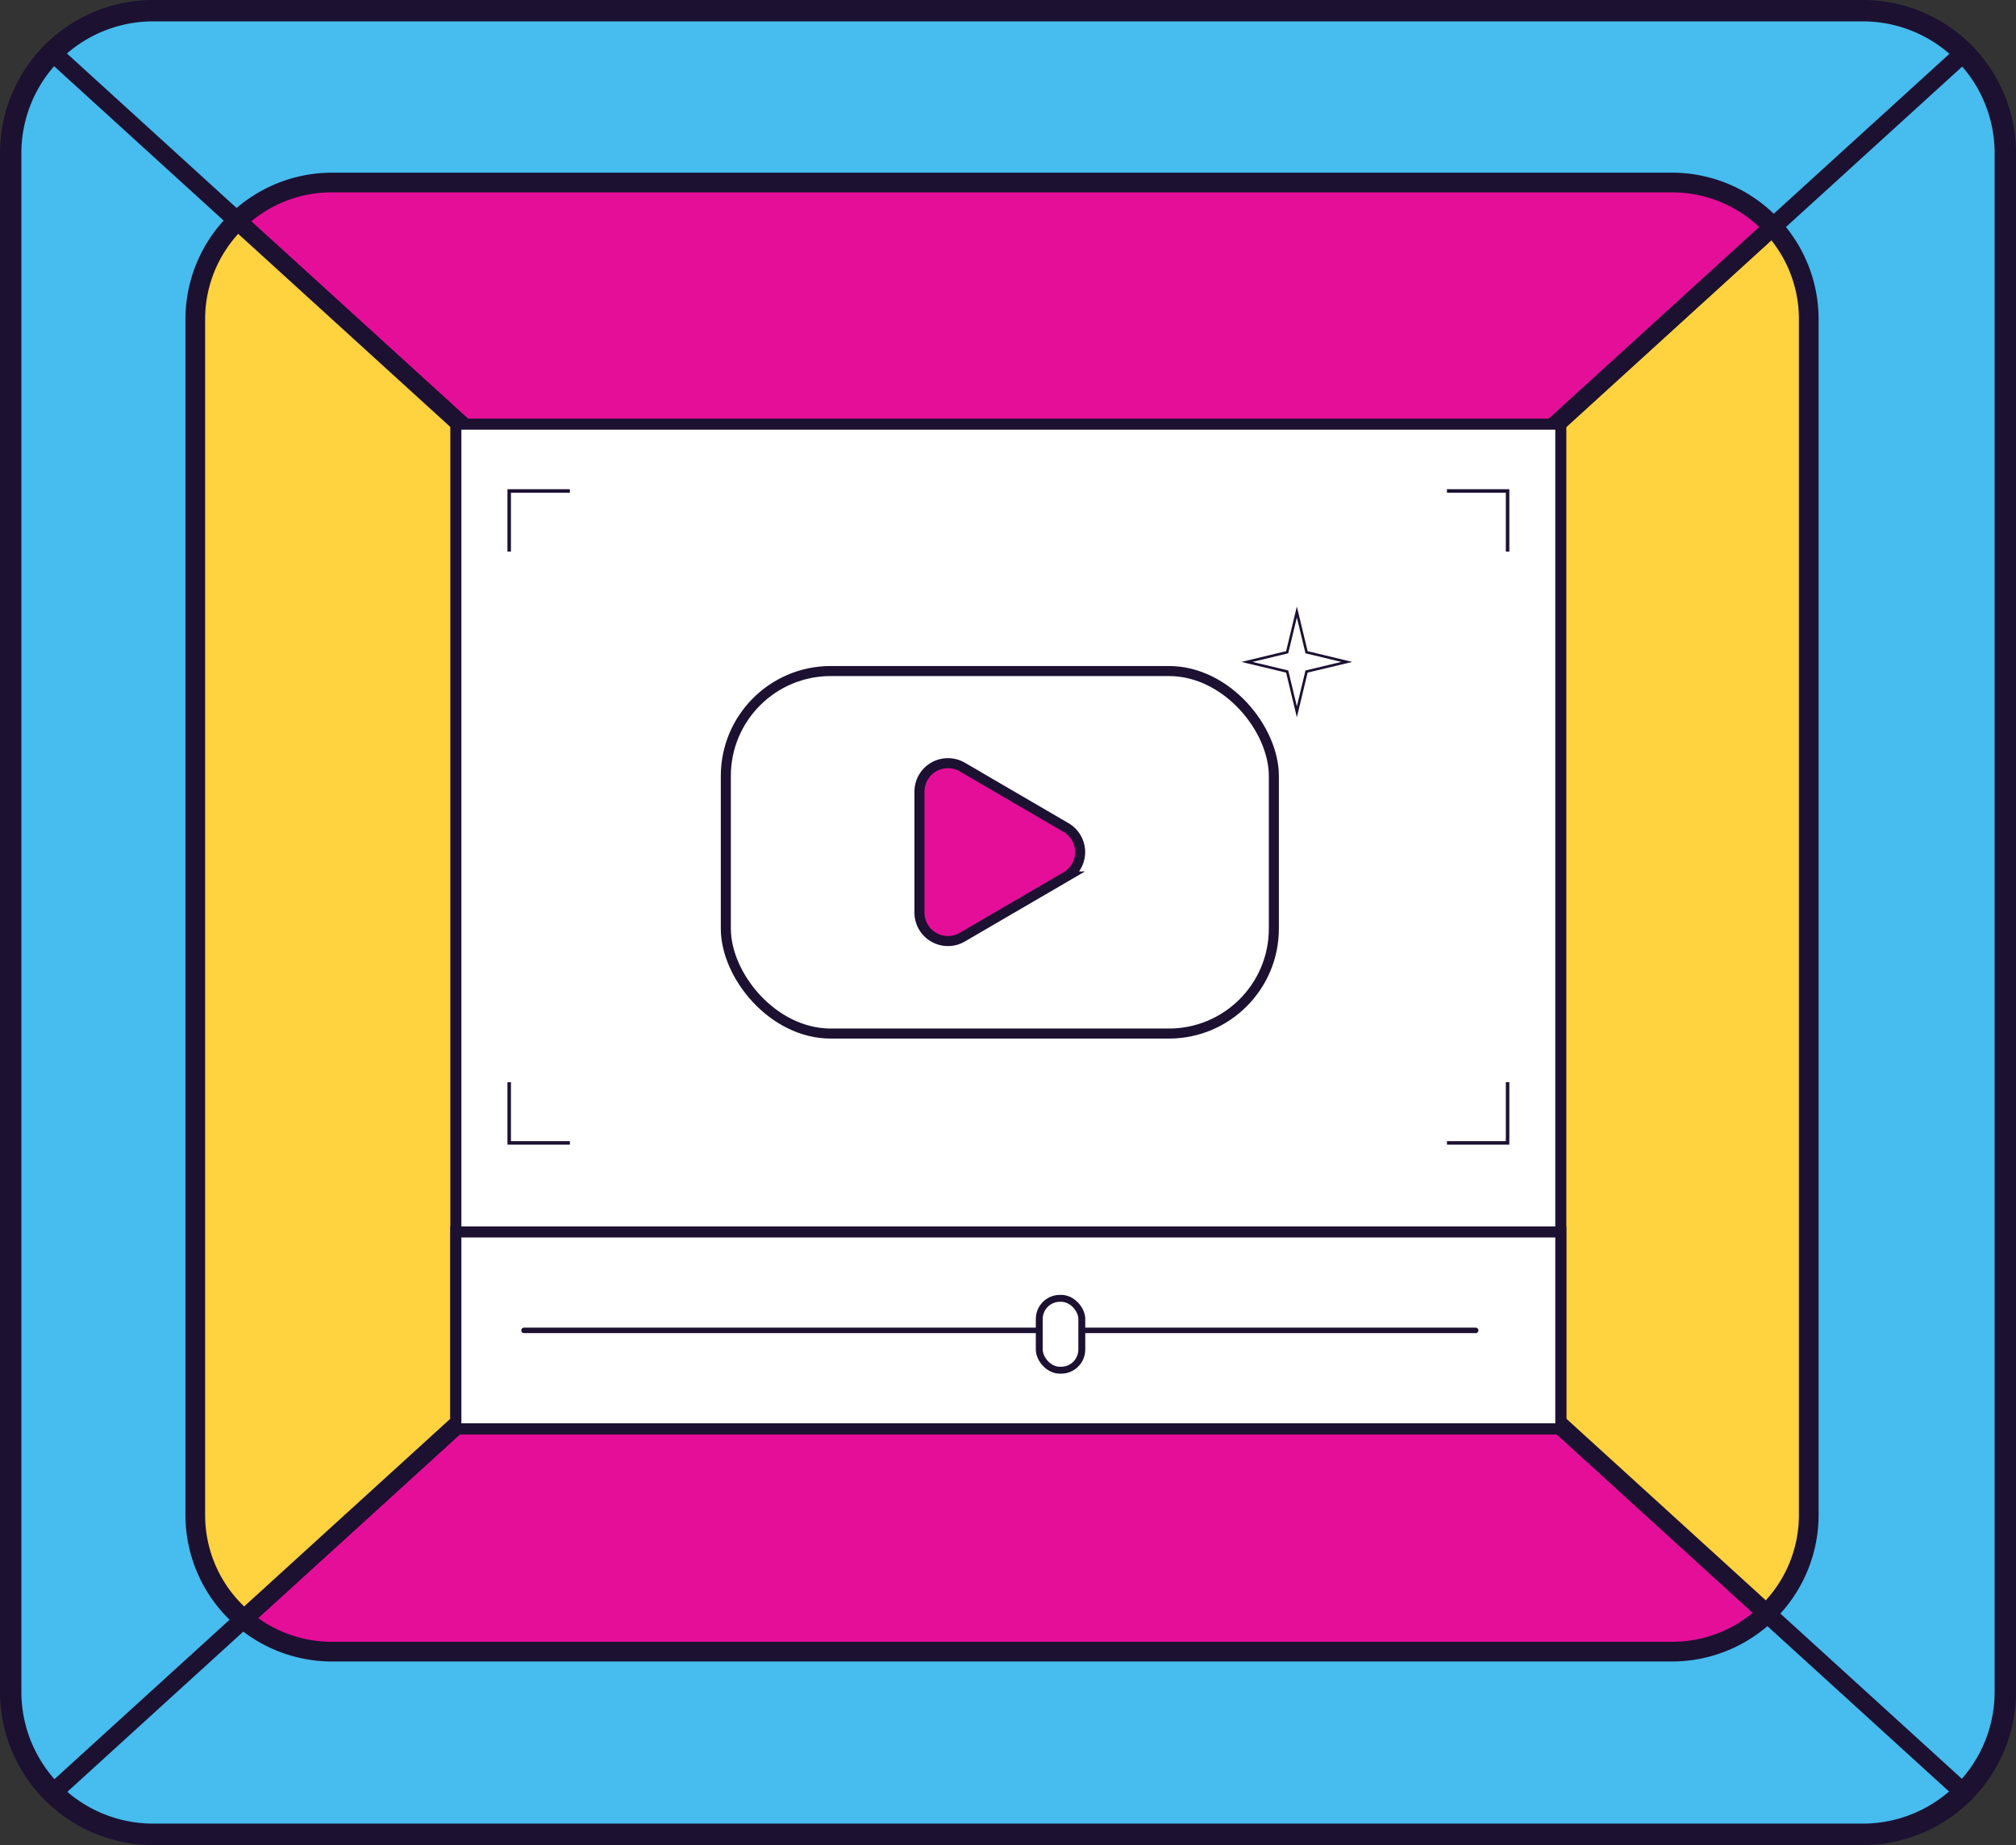
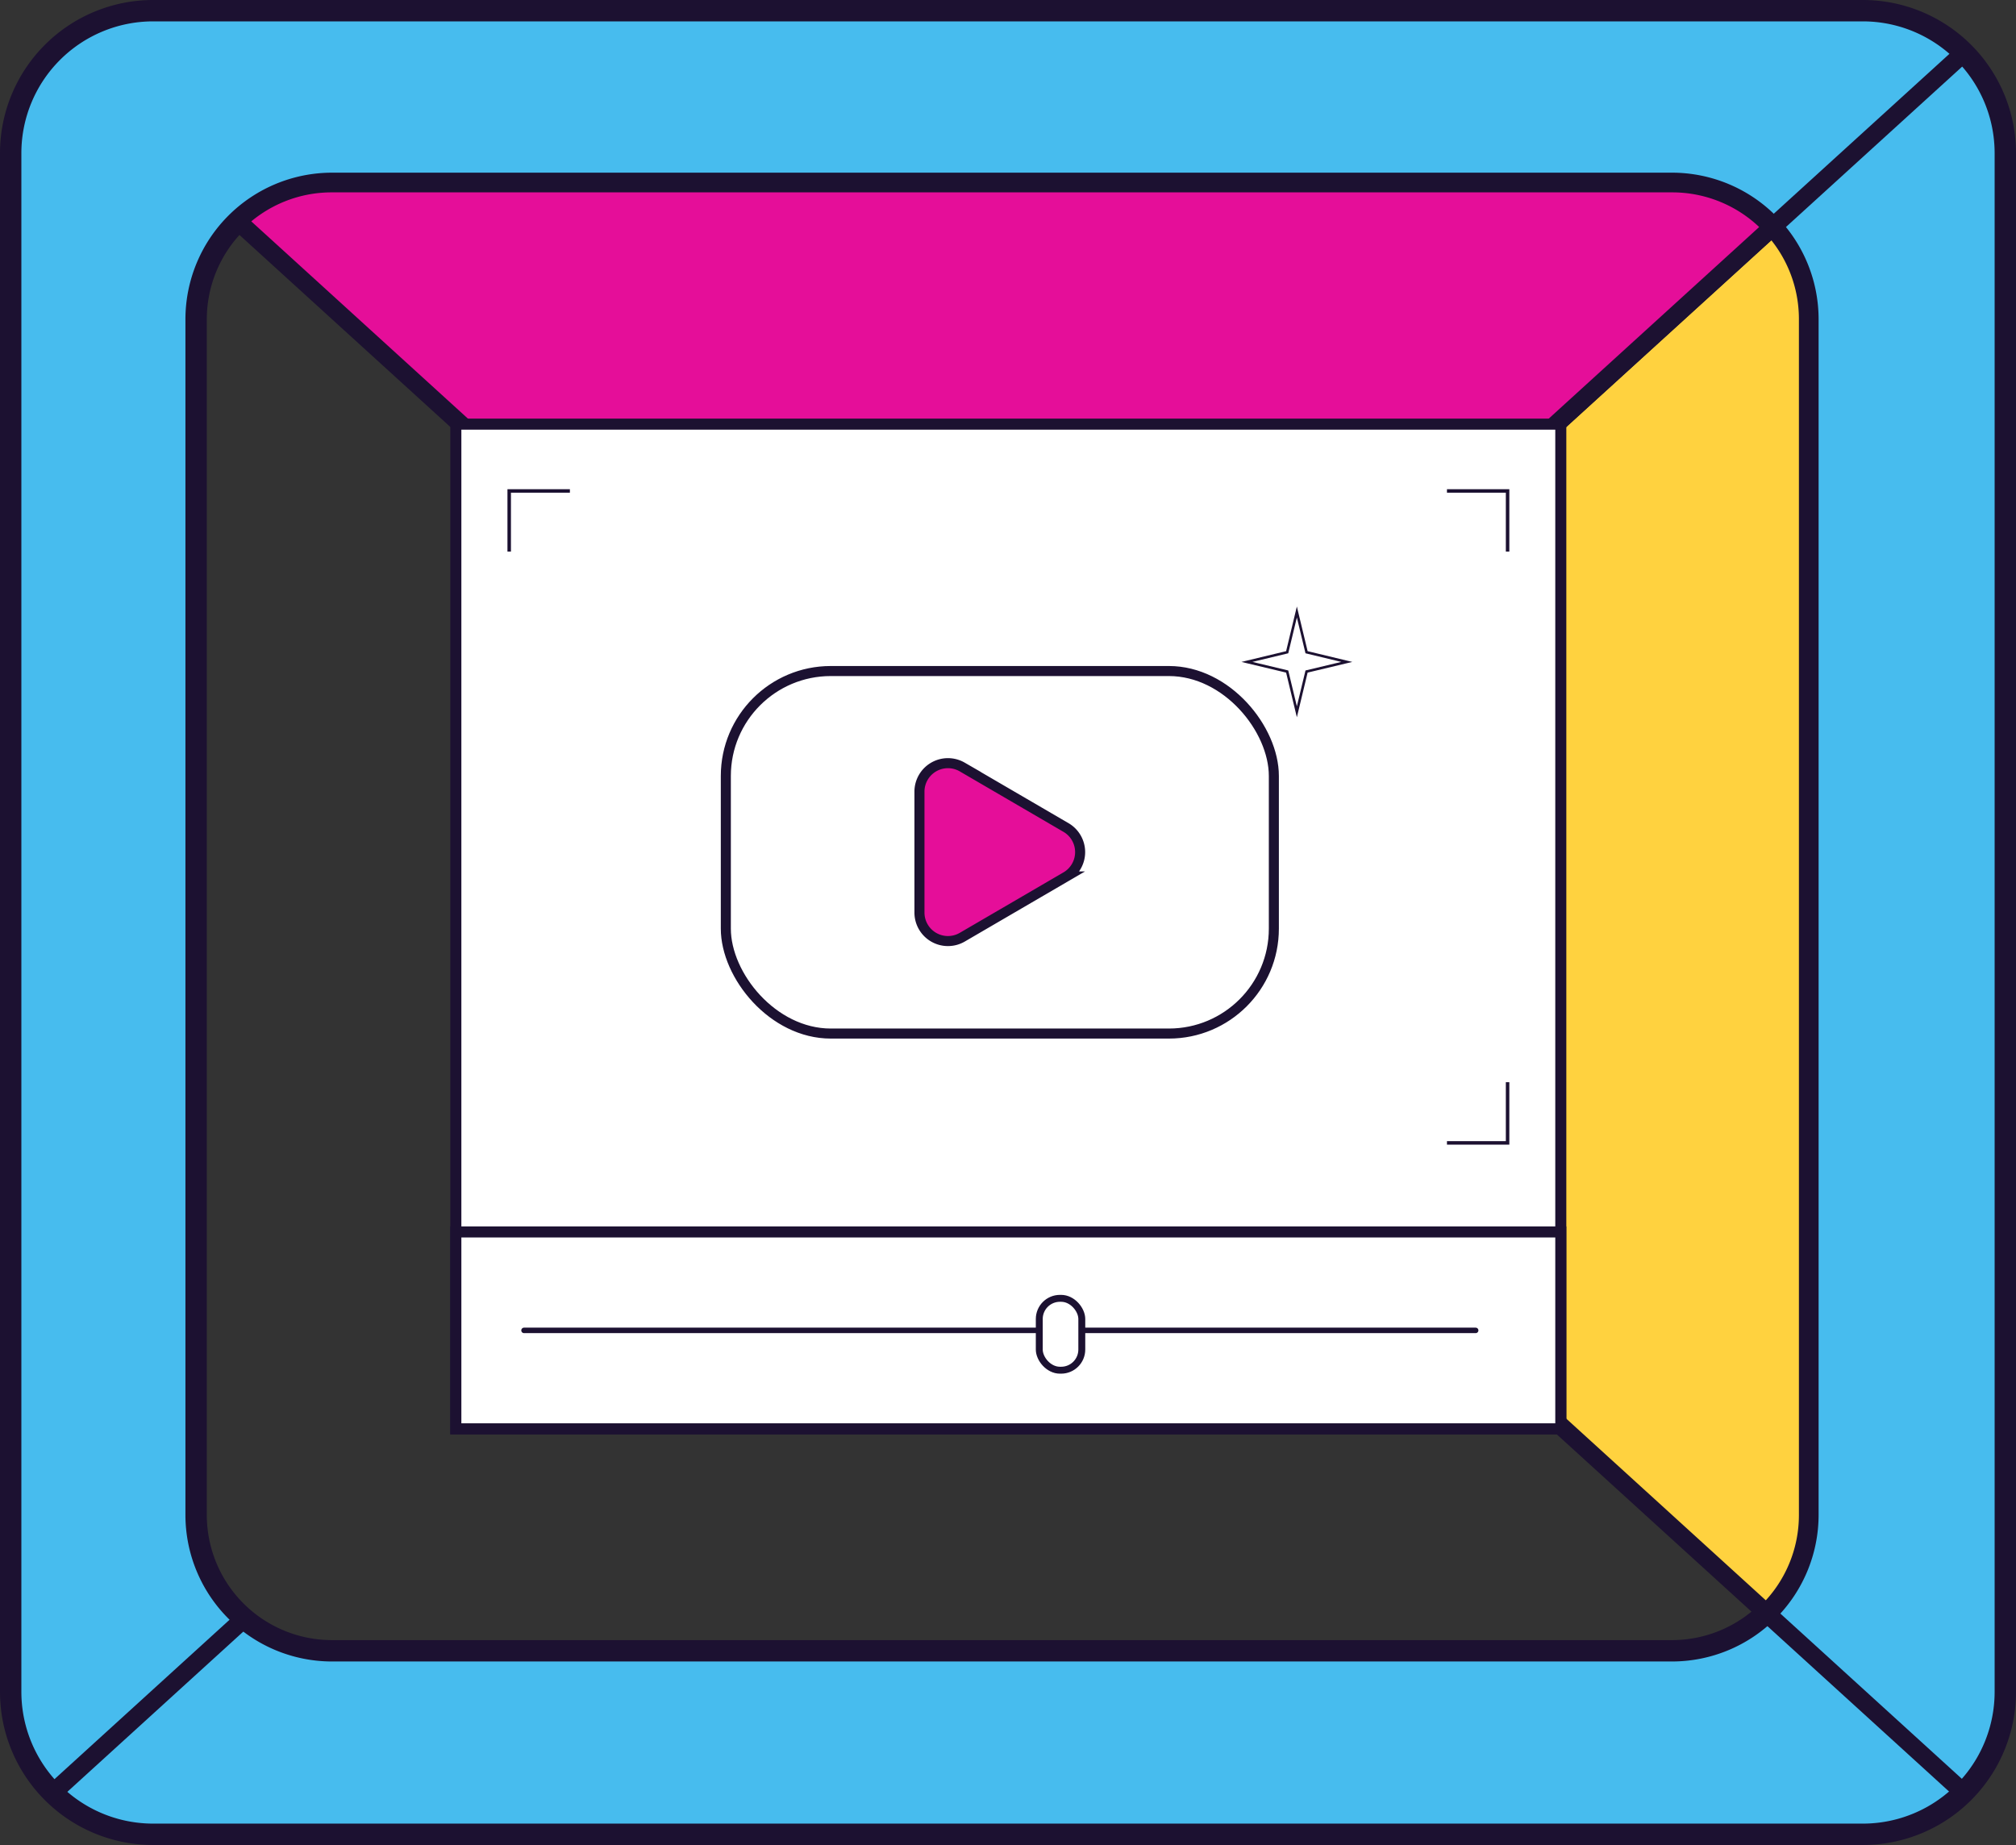
<svg xmlns="http://www.w3.org/2000/svg" viewBox="0 0 283 259">
  <rect x="0" y="0" width="283" height="259" fill="#333333" stroke="none" />
  <defs>
    <style>.a{fill:#47bcee;stroke-width:3px;}.a,.b,.c,.d,.e,.f,.g,.i,.j,.k,.l{stroke:#1c1131;}.a,.b,.c,.d,.e,.g,.i,.j,.k,.l{stroke-miterlimit:10;}.b,.f,.i,.j{fill:none;}.b,.c,.d{stroke-width:2.53px;}.c,.k{fill:#e50e99;}.d{fill:#ffd23f;}.e,.g,.h,.l{fill:#fff;}.e{stroke-width:1.55px;}.f{stroke-linecap:round;stroke-linejoin:round;stroke-width:0.77px;}.g{stroke-width:0.97px;}.i{stroke-width:0.49px;}.j,.k{stroke-width:1.41px;}.l{stroke-width:0.36px;}</style>
  </defs>
  <path class="a" d="M261.5,1.5H21.5a20,20,0,0,0-20,20v216a20,20,0,0,0,20,20h240a20,20,0,0,0,20-20V21.5A20,20,0,0,0,261.5,1.5Zm-7.71,211.18a19.09,19.09,0,0,1-19.07,19.06H46.6a19.08,19.08,0,0,1-19.07-19.06V44.8A19.09,19.09,0,0,1,46.6,25.74H234.72A19.08,19.08,0,0,1,253.79,44.8Z" />
  <line class="b" x1="34.28" y1="227.22" x2="7.46" y2="251.64" />
  <line class="b" x1="275.64" y1="7.46" x2="248.77" y2="31.92" />
  <line class="b" x1="275.64" y1="251.64" x2="247.93" y2="226.41" />
-   <line class="b" x1="33.39" y1="31.07" x2="7.46" y2="7.46" />
-   <path class="c" d="M247.93,226.41a18.91,18.91,0,0,1-13.21,5.33H46.6a19,19,0,0,1-12.32-4.52l107.27-97.67Z" />
  <path class="d" d="M253.79,44.8V212.68a19,19,0,0,1-5.86,13.73L141.55,129.55,248.77,31.92A19,19,0,0,1,253.79,44.8Z" />
  <path class="c" d="M248.77,31.92,141.55,129.55,33.39,31.07A18.91,18.91,0,0,1,46.6,25.74H234.72A19,19,0,0,1,248.77,31.92Z" />
-   <path class="d" d="M141.55,129.55,34.28,227.22a19,19,0,0,1-6.75-14.54V44.8a19,19,0,0,1,5.86-13.73Z" />
  <rect class="e" x="63.99" y="59.54" width="155.11" height="141.04" />
  <rect class="e" x="63.99" y="172.94" width="155.11" height="27.64" />
  <line class="f" x1="73.56" y1="186.76" x2="207.15" y2="186.76" />
  <rect class="g" x="145.89" y="182.26" width="5.97" height="10.09" rx="2.9" />
  <rect class="h" x="71.48" y="68.92" width="140.15" height="91.52" />
  <polyline class="i" points="211.63 151.92 211.63 160.44 203.12 160.44" />
-   <polyline class="i" points="80 160.44 71.48 160.44 71.48 151.92" />
  <polyline class="i" points="71.48 77.43 71.48 68.92 80 68.92" />
  <polyline class="i" points="203.12 68.92 211.63 68.92 211.63 77.43" />
  <rect class="j" x="101.89" y="94.2" width="76.93" height="50.89" rx="14.73" />
  <path class="k" d="M149.7,116.2l-14.63-8.53a4,4,0,0,0-6,3.45v17a4,4,0,0,0,6,3.45l14.63-8.53A4,4,0,0,0,149.7,116.2Z" />
  <polygon class="l" points="182.05 85.91 183.41 91.56 189.06 92.92 183.41 94.27 182.05 99.92 180.69 94.27 175.04 92.92 180.69 91.56 182.05 85.91" />
</svg>